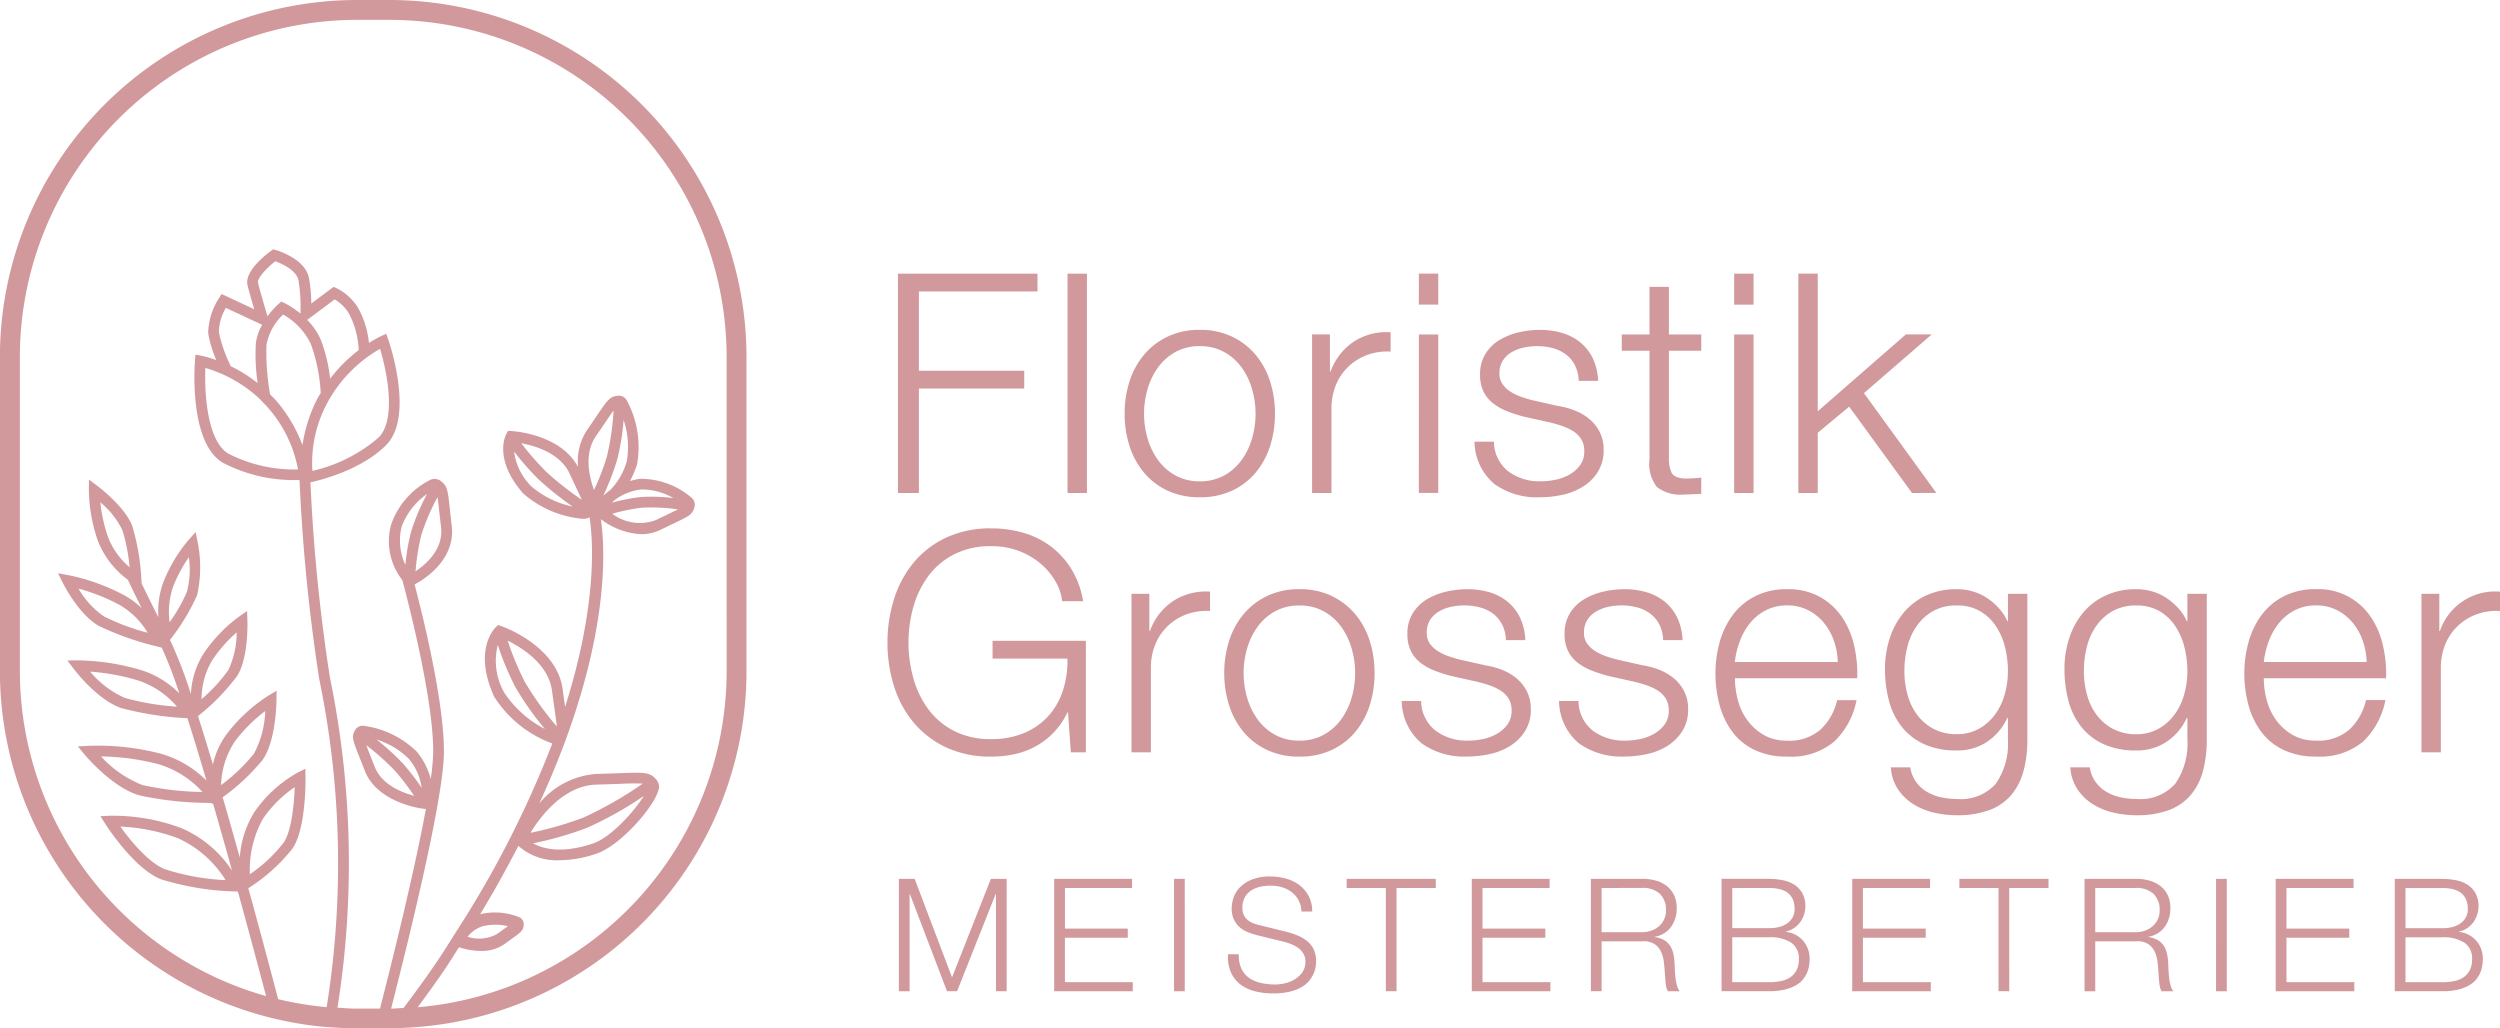
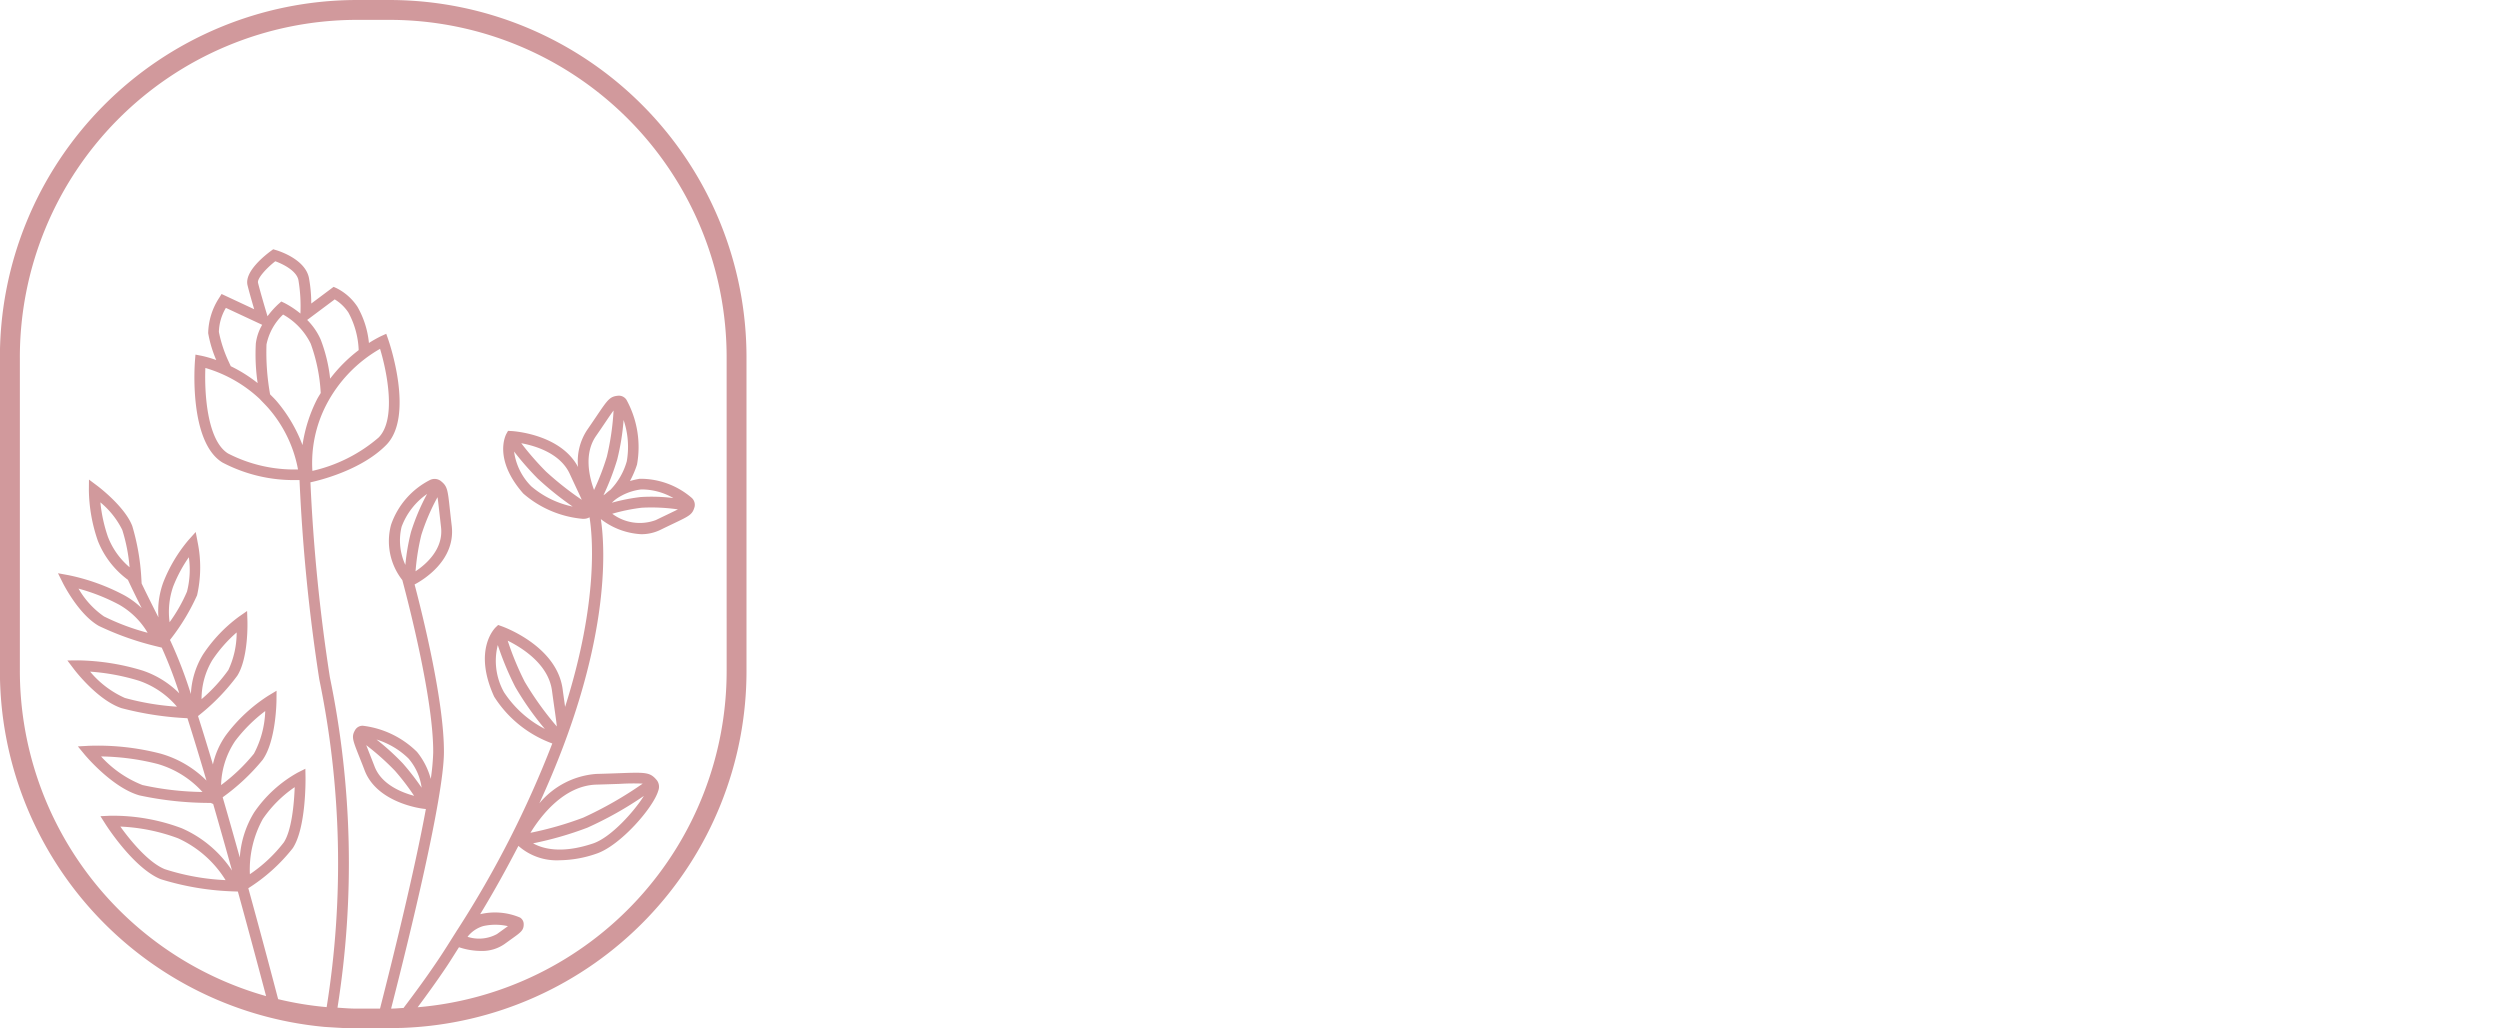
<svg xmlns="http://www.w3.org/2000/svg" width="221.56" height="91.147" viewBox="0 0 221.56 91.147">
  <defs>
    <clipPath id="clip-path">
      <path id="Pfad_3" data-name="Pfad 3" d="M0,22.778H221.56V-68.369H0Z" transform="translate(0 68.369)" fill="#d1999c" />
    </clipPath>
  </defs>
  <g id="FG_Logo" transform="translate(-16.28 68.369)">
    <g id="Gruppe_3" data-name="Gruppe 3" transform="translate(16.28 -68.369)" clip-path="url(#clip-path)">
      <g id="Gruppe_1" data-name="Gruppe 1" transform="translate(0 0.001)">
        <path id="Pfad_1" data-name="Pfad 1" d="M16.533,14.844v-27.65a31.659,31.659,0,0,0-31.5-31.748h-3.165a31.658,31.658,0,0,0-31.5,31.748v27.65A31.68,31.68,0,0,0-20.888,46.451c.289.021,2.124.14,2.76.14H-16.4s2.11-.04,2.417-.049h0a31.648,31.648,0,0,0,30.517-31.7m-1.76,0A29.908,29.908,0,0,1-12.609,44.712c.841-1.132,1.681-2.29,2.518-3.534.412-.612.757-1.187,1.145-1.785a6.212,6.212,0,0,0,1.94.328,3.48,3.48,0,0,0,2.078-.6l.673-.485c.815-.583,1.059-.757,1.043-1.317a.68.68,0,0,0-.329-.559,5.688,5.688,0,0,0-3.528-.295c1.285-2.116,2.38-4.114,3.388-6.055A5.113,5.113,0,0,0-.019,31.684,10.22,10.22,0,0,0,3.234,31.1c2.118-.709,5.045-4.083,5.475-5.565a.968.968,0,0,0-.1-.916c-.607-.747-.968-.737-3.356-.651-.547.02-1.212.044-2.028.065a7.255,7.255,0,0,0-5.051,2.608C4.56,12.774,4.024,4.068,3.625,1.449A6.377,6.377,0,0,0,7.2,2.788,3.849,3.849,0,0,0,8.91,2.4c.479-.235.868-.42,1.188-.573,1.4-.668,1.652-.789,1.837-1.474a.831.831,0,0,0-.251-.78A6.963,6.963,0,0,0,7.069-2.124a7.413,7.413,0,0,0-.865.2,8.519,8.519,0,0,0,.628-1.462A8.716,8.716,0,0,0,5.9-9.116a.8.8,0,0,0-.707-.372c-.764.06-.943.325-1.936,1.794-.228.339-.505.749-.852,1.251a5.041,5.041,0,0,0-.8,3.277C.061-6.082-4.121-6.346-4.3-6.355L-4.6-6.37l-.145.259c-.049.089-1.195,2.232,1.494,5.293A9.265,9.265,0,0,0,2.031,1.427a1.862,1.862,0,0,0,.221-.012.934.934,0,0,0,.369-.129c.251,1.509.847,7.331-2.164,16.807C.4,17.658.323,17.151.24,16.529-.27,12.7-4.994,11-5.2,10.932l-.275-.1-.211.2c-.084.08-2.038,2-.144,6.153a10.253,10.253,0,0,0,5.153,4.15A90.753,90.753,0,0,1-9.077,37.831c-.04.059-.079.115-.109.171-.557.879-1.085,1.74-1.7,2.645-.988,1.466-1.981,2.817-2.977,4.129-.368.013-.731.056-1.1.056,1.678-6.551,4.651-18.7,4.682-22.677.035-4.422-1.836-12.008-2.6-14.913.727-.383,3.656-2.122,3.29-5.2-.071-.6-.124-1.085-.168-1.485C-9.949-1.21-9.98-1.482-10.6-1.958a.924.924,0,0,0-.931-.051,7.007,7.007,0,0,0-3.437,3.965,5.587,5.587,0,0,0,1,4.9c.584,2.178,2.772,10.673,2.736,15.29a19.912,19.912,0,0,1-.216,2.329,6.427,6.427,0,0,0-1.22-2.394,8.225,8.225,0,0,0-4.8-2.317.762.762,0,0,0-.657.336c-.372.608-.264.879.331,2.382.133.337.3.745.489,1.248,1.109,2.88,5.039,3.372,5.207,3.39l.216.025c-.989,5.407-2.881,13.064-4.063,17.686h-2.18c-.536,0-1.06-.052-1.589-.081a81.569,81.569,0,0,0-.677-29.295A158.409,158.409,0,0,1-22.112-1.81c.7-.149,4.482-1.044,6.714-3.306,2.516-2.548.273-9.088.177-9.365l-.172-.493-.476.216a11.231,11.231,0,0,0-1.059.6,7.979,7.979,0,0,0-1.012-3.2,4.769,4.769,0,0,0-1.862-1.66l-.257-.116-1.98,1.48a12.534,12.534,0,0,0-.208-2.286c-.343-1.653-2.674-2.38-2.94-2.457l-.225-.067-.189.14c-.563.412-2.376,1.852-2.086,3.046.128.529.385,1.428.591,2.129L-29.988-18.5l-.223.359a5.915,5.915,0,0,0-.963,3.114,10.57,10.57,0,0,0,.716,2.382,10.073,10.073,0,0,0-1.324-.383l-.519-.1-.043.525c-.024.292-.556,7.182,2.422,9.031a13.572,13.572,0,0,0,6.658,1.56c.088,0,.12,0,.185,0A161.179,161.179,0,0,0-21.33,15.637,80.645,80.645,0,0,1-20.674,44.7a29.343,29.343,0,0,1-4.3-.705c-.405-1.544-1.4-5.326-2.644-9.833a15.607,15.607,0,0,0,3.945-3.554c1.185-1.81,1.128-6.094,1.125-6.275l-.013-.759-.677.341a11.344,11.344,0,0,0-3.862,3.528,8.75,8.75,0,0,0-1.272,4c-.491-1.756-1-3.564-1.518-5.341a18.392,18.392,0,0,0,3.545-3.321c1.183-1.674,1.223-5.125,1.224-5.27l.007-.851-.728.439A14.277,14.277,0,0,0-29.6,20.595a7.176,7.176,0,0,0-1.155,2.6c-.451-1.509-.895-2.958-1.32-4.291l.16-.129a18.454,18.454,0,0,0,3.324-3.45c.993-1.585.9-4.726.895-4.859l-.029-.872-.719.5a13.163,13.163,0,0,0-3.2,3.372,7.39,7.39,0,0,0-1.063,3.488,38.661,38.661,0,0,0-1.8-4.687c-.019-.035-.037-.071-.055-.105l.077-.1A18.882,18.882,0,0,0-32.158,8.2,11.138,11.138,0,0,0-32.1,3.54l-.179-.948-.644.719a13.36,13.36,0,0,0-2.237,3.762,7.462,7.462,0,0,0-.424,3.084c-.68-1.341-1.16-2.318-1.488-3l-.025-.435a20.1,20.1,0,0,0-.8-4.647c-.644-1.714-2.99-3.489-3.089-3.564l-.753-.565-.009.941a14.266,14.266,0,0,0,.8,4.5,7.882,7.882,0,0,0,2.661,3.445c.229.493.612,1.294,1.217,2.506A7.279,7.279,0,0,0-38.611,8.2a18.4,18.4,0,0,0-4.934-1.78l-.939-.172.425.853c.057.115,1.416,2.81,3.2,3.818a25.859,25.859,0,0,0,5.11,1.808l.459.112a37.29,37.29,0,0,1,1.556,4.054A8.315,8.315,0,0,0-37,14.869a20.6,20.6,0,0,0-5.706-.9l-.947.009.571.755c.084.112,2.092,2.75,4.222,3.47a28.022,28.022,0,0,0,5.849.893c.537,1.686,1.108,3.568,1.685,5.526A9.345,9.345,0,0,0-35.4,22.233a22.205,22.205,0,0,0-6.379-.691l-.944.052.6.727c.1.12,2.464,2.933,4.854,3.614a29.764,29.764,0,0,0,6.323.668l.216.095c.569,1.97,1.135,3.974,1.67,5.9a10.264,10.264,0,0,0-4.457-3.75,17.284,17.284,0,0,0-6.386-1.108l-.82.039.44.693c.1.16,2.512,3.921,4.9,4.889a24.259,24.259,0,0,0,6.6,1.088l.241.008c1.116,4.05,2.034,7.507,2.5,9.267A29.977,29.977,0,0,1-47.864,14.844v-27.65A29.9,29.9,0,0,1-18.128-42.794h3.165A29.9,29.9,0,0,1,14.773-12.806ZM-35.015,32.476c-1.513-.613-3.14-2.658-3.943-3.776a16.627,16.627,0,0,1,5.107,1.035,9.644,9.644,0,0,1,4.218,3.71,20.526,20.526,0,0,1-5.382-.969M-37,25.018a9.8,9.8,0,0,1-3.668-2.534,21.4,21.4,0,0,1,5.023.669,8.571,8.571,0,0,1,3.965,2.48A26.068,26.068,0,0,1-37,25.018M-38.557,17.3a8.559,8.559,0,0,1-3.081-2.332,19.238,19.238,0,0,1,4.343.811,7.664,7.664,0,0,1,3.353,2.294,22.92,22.92,0,0,1-4.615-.773m4.282-9.879a12.587,12.587,0,0,1,1.386-2.592,7.749,7.749,0,0,1-.164,3.05,14,14,0,0,1-1.541,2.71,6.891,6.891,0,0,1,.319-3.169m-6.113,2.67A7.617,7.617,0,0,1-42.666,7.61a17.268,17.268,0,0,1,3.6,1.424,6.922,6.922,0,0,1,2.528,2.49,20.19,20.19,0,0,1-3.846-1.437m.34-7.022a13.393,13.393,0,0,1-.684-3.1,7.46,7.46,0,0,1,1.941,2.444,15.235,15.235,0,0,1,.647,3.309,6.666,6.666,0,0,1-1.9-2.649m9.205,10.919a12.283,12.283,0,0,1,2.184-2.494,7.79,7.79,0,0,1-.736,3.333,14.2,14.2,0,0,1-2.374,2.58,6.713,6.713,0,0,1,.927-3.418m2.016,7.172a13.507,13.507,0,0,1,2.7-2.7,8.611,8.611,0,0,1-1,3.777,16.012,16.012,0,0,1-2.912,2.784,7.339,7.339,0,0,1,1.215-3.859m2.508,6.826a10.785,10.785,0,0,1,2.8-2.784c-.049,1.469-.269,3.834-.96,4.89a12.892,12.892,0,0,1-3.012,2.826,9.288,9.288,0,0,1,1.168-4.933m10.371-41.62c.619,2.042,1.462,6.242-.128,7.852a13.612,13.612,0,0,1-5.871,2.957A11.224,11.224,0,0,1-20.7-8.692a12.162,12.162,0,0,1,4.755-4.946m-4.421,2.646a13.713,13.713,0,0,0-.841-3.478A5.665,5.665,0,0,0-22.4-16.2l2.44-1.822a3.824,3.824,0,0,1,1.215,1.169,7.538,7.538,0,0,1,.9,3.144l.009.184a13.22,13.22,0,0,0-2.533,2.534m-2.449,5.875a13.126,13.126,0,0,0-2.248-3.837c-.2-.24-.413-.439-.621-.653a21.077,21.077,0,0,1-.319-4.421,5.044,5.044,0,0,1,1.47-2.652A5.961,5.961,0,0,1-22.089-14.1,15.125,15.125,0,0,1-21.2-9.724c-.117.2-.247.392-.355.611a13.2,13.2,0,0,0-1.26,4m-7.41-10.031a4.384,4.384,0,0,1,.62-2.125l3.217,1.5a4.324,4.324,0,0,0-.563,1.652,17.475,17.475,0,0,0,.16,3.513,12.794,12.794,0,0,0-2.39-1.5l.008,0-.2-.433a11.493,11.493,0,0,1-.852-2.6m3.642,5.961c0,.021.555.563.788.843a11.419,11.419,0,0,1,2.582,5.382,12.818,12.818,0,0,1-6.2-1.414c-1.878-1.167-2.1-5.443-2.01-7.58a11.949,11.949,0,0,1,4.841,2.77m-.175-10.32c-.088-.365.7-1.257,1.53-1.906.667.24,1.878.835,2.049,1.661A14.009,14.009,0,0,1-23-16.766,7.9,7.9,0,0,0-24.41-17.7l-.284-.135-.235.208a7.472,7.472,0,0,0-.987,1.1c-.136-.451-.652-2.184-.845-2.982m10.507,40.495a7.011,7.011,0,0,1,2.829,1.676,4.977,4.977,0,0,1,1.167,2.592,21.724,21.724,0,0,0-1.678-2.166,21.588,21.588,0,0,0-2.317-2.1m1.61,2.741a20.97,20.97,0,0,1,1.72,2.246c-1.109-.3-2.885-1-3.5-2.589-.195-.505-.357-.916-.492-1.255-.1-.264-.188-.476-.253-.648a22.517,22.517,0,0,1,2.521,2.245M-13.2,2.593a19.163,19.163,0,0,0-.5,2.916,5.152,5.152,0,0,1-.333-3.376,6.151,6.151,0,0,1,2.26-2.912A18.932,18.932,0,0,0-13.2,2.593m.92.251a18.794,18.794,0,0,1,1.43-3.336c.04.252.081.585.143,1.153.045.4.1.893.168,1.494.233,1.952-1.326,3.3-2.257,3.919a19.7,19.7,0,0,1,.516-3.232m5.5,34.671a5,5,0,0,1,2.172.012l-.292.209-.681.491a3.31,3.31,0,0,1-2.609.243,2.746,2.746,0,0,1,1.41-.955m4.166-8.262c.876-1.432,2.937-4.193,5.855-4.27.82-.023,1.486-.047,2.036-.065a20.141,20.141,0,0,1,2.06-.024,33.706,33.706,0,0,1-5.275,3.017,30.03,30.03,0,0,1-4.675,1.342M2.425,28.8a32.054,32.054,0,0,0,5.013-2.818c-.832,1.338-2.9,3.677-4.506,4.215-2.792.936-4.451.469-5.314-.012A30.611,30.611,0,0,0,2.425,28.8M-4.631,12.221c1.3.644,3.616,2.1,3.926,4.433.093.691.173,1.253.239,1.714.105.735.165,1.171.187,1.457a28,28,0,0,1-2.841-3.959,25.372,25.372,0,0,1-1.51-3.645m.669,4.1a26.575,26.575,0,0,0,2.624,3.725,9.553,9.553,0,0,1-3.618-3.25,5.68,5.68,0,0,1-.552-4.185,26.058,26.058,0,0,0,1.546,3.71M3.022-1.13c-.439-1.2-.9-3.217.167-4.773.348-.5.628-.916.857-1.256.349-.519.556-.819.708-1.017a23.269,23.269,0,0,1-.593,4.083A21.85,21.85,0,0,1,3.022-1.13M4.6,0a3.58,3.58,0,0,1,.393-.34.14.14,0,0,0,.015-.011,4.889,4.889,0,0,1,2.2-.828,5.648,5.648,0,0,1,2.844.764,15.446,15.446,0,0,0-2.89-.091A16.519,16.519,0,0,0,4.6,0M7.257.441a16.383,16.383,0,0,1,3.2.148c-.184.093-.412.2-.765.372-.323.155-.716.343-1.2.577A4.065,4.065,0,0,1,4.637.977,16.123,16.123,0,0,1,7.257.441M4.465-1.137a4.4,4.4,0,0,0-.428.351c-.06.043-.123.089-.18.123a22.576,22.576,0,0,0,1.22-3.17,20.916,20.916,0,0,0,.565-3.5,7.445,7.445,0,0,1,.283,3.656,5.947,5.947,0,0,1-1.46,2.542M-3.43-5.276c1.26.233,3.462.891,4.3,2.717.256.556.469,1.009.644,1.381.2.42.324.695.423.919a27.762,27.762,0,0,1-3.169-2.5,25.8,25.8,0,0,1-2.2-2.521m1.533,3.2A27.1,27.1,0,0,0,1.132.341,8.239,8.239,0,0,1-2.533-1.448a5.356,5.356,0,0,1-1.532-3.09A25.911,25.911,0,0,0-1.9-2.073" transform="translate(49.624 44.554)" fill="#d1999c" />
      </g>
      <g id="Gruppe_2" data-name="Gruppe 2" transform="translate(78.652 24.251)">
-         <path id="Pfad_2" data-name="Pfad 2" d="M35.713,7.472V5.757A5.165,5.165,0,0,0,30.39,9.241h-.055V5.947H28.751V19.994h1.72V12.508a5.385,5.385,0,0,1,.383-2.056,4.721,4.721,0,0,1,1.079-1.62,4.8,4.8,0,0,1,1.652-1.048,5.2,5.2,0,0,1,2.129-.313m-5.1,23.738H26.387v9.959h4.223A5.766,5.766,0,0,0,32,41.022a3.776,3.776,0,0,0,.979-.377,2.15,2.15,0,0,0,.637-.536,2.559,2.559,0,0,0,.363-.621,2.622,2.622,0,0,0,.168-.613,3.92,3.92,0,0,0,.043-.537,2.42,2.42,0,0,0-.573-1.638,2.35,2.35,0,0,0-1.538-.788v-.028a2.023,2.023,0,0,0,.705-.293,2.282,2.282,0,0,0,.547-.509,2.488,2.488,0,0,0,.216-2.594,2.152,2.152,0,0,0-.707-.753,2.916,2.916,0,0,0-1.021-.4,6.049,6.049,0,0,0-1.209-.119m-3.273,5.174h3.273a3.359,3.359,0,0,1,1.952.481,1.655,1.655,0,0,1,.677,1.444,2.121,2.121,0,0,1-.209,1,1.669,1.669,0,0,1-.573.635,2.3,2.3,0,0,1-.84.328,5.394,5.394,0,0,1-1.007.091H27.338Zm0-4.365h3.273q2.252,0,2.252,1.869a1.556,1.556,0,0,1-.14.655,1.488,1.488,0,0,1-.42.537,2.046,2.046,0,0,1-.7.363,3.283,3.283,0,0,1-.993.132H27.338ZM14.776,13.434H25.614a11.092,11.092,0,0,0-.273-2.9A7.384,7.384,0,0,0,24.262,8a5.579,5.579,0,0,0-4.846-2.464,6.1,6.1,0,0,0-2.88.64,5.68,5.68,0,0,0-1.98,1.688,7.329,7.329,0,0,0-1.133,2.382,10.193,10.193,0,0,0-.368,2.722,10.756,10.756,0,0,0,.368,2.845,7.01,7.01,0,0,0,1.133,2.369,5.288,5.288,0,0,0,1.98,1.605,6.564,6.564,0,0,0,2.88.585,5.994,5.994,0,0,0,4.137-1.306,6.843,6.843,0,0,0,2.006-3.7H23.84a5.155,5.155,0,0,1-1.474,2.613,4.19,4.19,0,0,1-2.949.98,4.053,4.053,0,0,1-2.1-.517,4.748,4.748,0,0,1-1.446-1.306,5.254,5.254,0,0,1-.833-1.782,7.634,7.634,0,0,1-.259-1.92m0-1.442a7.787,7.787,0,0,1,.451-1.865,5.527,5.527,0,0,1,.915-1.606A4.407,4.407,0,0,1,17.533,7.4a4.059,4.059,0,0,1,1.884-.423,4,4,0,0,1,1.857.423A4.392,4.392,0,0,1,22.665,8.52a5.136,5.136,0,0,1,.888,1.593,6.193,6.193,0,0,1,.341,1.878ZM10.547,41.169H11.5V31.21h-.951ZM9.386,21.655a10.641,10.641,0,0,0,.341-2.8V5.947H8.007V8.37H7.953a4.179,4.179,0,0,0-.7-1.089,5.437,5.437,0,0,0-1.024-.912,4.719,4.719,0,0,0-1.269-.612,4.951,4.951,0,0,0-1.488-.219A6.319,6.319,0,0,0,.759,6.1,5.729,5.729,0,0,0-1.234,7.621a6.78,6.78,0,0,0-1.228,2.26,8.73,8.73,0,0,0-.424,2.736,10.845,10.845,0,0,0,.355,2.818,6.3,6.3,0,0,0,1.133,2.3,5.354,5.354,0,0,0,1.98,1.537,6.81,6.81,0,0,0,2.894.559,4.707,4.707,0,0,0,2.716-.789,5.017,5.017,0,0,0,1.761-2.1h.055v1.906a6.243,6.243,0,0,1-1.065,3.919,4.131,4.131,0,0,1-3.466,1.361,6.472,6.472,0,0,1-1.393-.149,4.258,4.258,0,0,1-1.241-.476,3.191,3.191,0,0,1-.956-.859,3.045,3.045,0,0,1-.533-1.32h-1.72a3.939,3.939,0,0,0,.615,1.92,4.527,4.527,0,0,0,1.338,1.32,5.9,5.9,0,0,0,1.814.763,8.809,8.809,0,0,0,2.076.245,8.05,8.05,0,0,0,2.908-.463,4.706,4.706,0,0,0,1.924-1.334,5.462,5.462,0,0,0,1.079-2.124M8.007,12.808a7.532,7.532,0,0,1-.287,2.068,5.487,5.487,0,0,1-.86,1.784,4.476,4.476,0,0,1-1.42,1.252,3.929,3.929,0,0,1-1.965.477A4.263,4.263,0,0,1,1.4,17.912,4.377,4.377,0,0,1-.046,16.66a5.281,5.281,0,0,1-.847-1.784,7.9,7.9,0,0,1-.273-2.068,8.839,8.839,0,0,1,.26-2.137A5.515,5.515,0,0,1-.074,8.806,4.479,4.479,0,0,1,1.373,7.485a4.139,4.139,0,0,1,2.1-.5A3.988,3.988,0,0,1,5.564,7.5,4.293,4.293,0,0,1,6.97,8.861a5.963,5.963,0,0,1,.792,1.878,8.908,8.908,0,0,1,.245,2.069M-7.783,32.019H-4.3V31.21h-7.9v.809h3.469v9.149h.952Zm1.268-10.364a10.641,10.641,0,0,0,.341-2.8V5.947h-1.72V8.37h-.055a4.145,4.145,0,0,0-.7-1.089,5.437,5.437,0,0,0-1.024-.912,4.7,4.7,0,0,0-1.269-.612,4.951,4.951,0,0,0-1.488-.219,6.319,6.319,0,0,0-2.717.559,5.728,5.728,0,0,0-1.993,1.524,6.78,6.78,0,0,0-1.228,2.26,8.73,8.73,0,0,0-.424,2.736,10.788,10.788,0,0,0,.356,2.818,6.272,6.272,0,0,0,1.132,2.3,5.364,5.364,0,0,0,1.98,1.537,6.81,6.81,0,0,0,2.894.559,4.707,4.707,0,0,0,2.716-.789,5.007,5.007,0,0,0,1.761-2.1h.055v1.906a6.252,6.252,0,0,1-1.064,3.919,4.136,4.136,0,0,1-3.468,1.361,6.481,6.481,0,0,1-1.393-.149,4.258,4.258,0,0,1-1.241-.476,3.191,3.191,0,0,1-.956-.859,3.028,3.028,0,0,1-.532-1.32h-1.72a3.938,3.938,0,0,0,.613,1.92,4.527,4.527,0,0,0,1.338,1.32,5.9,5.9,0,0,0,1.814.763,8.809,8.809,0,0,0,2.076.245,8.05,8.05,0,0,0,2.908-.463,4.72,4.72,0,0,0,1.925-1.334,5.46,5.46,0,0,0,1.077-2.124m-1.378-8.847a7.482,7.482,0,0,1-.287,2.068,5.487,5.487,0,0,1-.86,1.784,4.476,4.476,0,0,1-1.42,1.252,3.925,3.925,0,0,1-1.965.477,4.263,4.263,0,0,1-2.076-.477,4.377,4.377,0,0,1-1.446-1.252,5.331,5.331,0,0,1-.847-1.784,7.894,7.894,0,0,1-.272-2.068,8.838,8.838,0,0,1,.259-2.137,5.518,5.518,0,0,1,.833-1.865,4.461,4.461,0,0,1,1.446-1.321,4.142,4.142,0,0,1,2.1-.5,3.988,3.988,0,0,1,2.088.517A4.28,4.28,0,0,1-8.931,8.861a5.963,5.963,0,0,1,.792,1.878,8.908,8.908,0,0,1,.245,2.069m-6.346-15.8-6.416-8.848,6.007-5.2h-2.294L-24.75-10.23v-12.2h-1.721V-2.988h1.721V-8.325l2.784-2.313,5.57,7.65ZM-24.561,6.22a5.788,5.788,0,0,0-2.894-.681,6.1,6.1,0,0,0-2.88.64,5.68,5.68,0,0,0-1.98,1.688,7.329,7.329,0,0,0-1.133,2.382,10.193,10.193,0,0,0-.368,2.722,10.756,10.756,0,0,0,.368,2.845,7.01,7.01,0,0,0,1.133,2.369,5.288,5.288,0,0,0,1.98,1.605,6.564,6.564,0,0,0,2.88.585,5.994,5.994,0,0,0,4.137-1.306,6.843,6.843,0,0,0,2.006-3.7h-1.72a5.146,5.146,0,0,1-1.474,2.613,4.19,4.19,0,0,1-2.949.98,4.045,4.045,0,0,1-2.1-.517A4.737,4.737,0,0,1-31,17.136a5.226,5.226,0,0,1-.832-1.782,7.577,7.577,0,0,1-.26-1.92h10.839a11.092,11.092,0,0,0-.273-2.9A7.384,7.384,0,0,0-22.609,8,5.744,5.744,0,0,0-24.561,6.22M-25.6,7.4A4.378,4.378,0,0,1-24.206,8.52a5.136,5.136,0,0,1,.888,1.593,6.193,6.193,0,0,1,.341,1.878H-32.1a7.787,7.787,0,0,1,.451-1.865A5.528,5.528,0,0,1-30.73,8.52,4.407,4.407,0,0,1-29.339,7.4a4.059,4.059,0,0,1,1.884-.423A4,4,0,0,1-25.6,7.4M-32.16-2.988h1.72V-17.036h-1.72Zm0-16.688h1.72v-2.75h-1.72Zm-3.681,16.8c.256-.019.511-.028.765-.028V-4.349a13.329,13.329,0,0,1-1.474.081q-.928-.054-1.16-.531a3.069,3.069,0,0,1-.232-1.321v-9.473h2.866v-1.442h-2.866v-4.219h-1.72v4.219H-42.12v1.442h2.458v9.611a3.354,3.354,0,0,0,.655,2.464,3.41,3.41,0,0,0,2.4.667c.255,0,.509-.009.764-.027m-8.406-1.974A3.5,3.5,0,0,0-43.727-6.8a3.424,3.424,0,0,0-.355-1.606A3.662,3.662,0,0,0-45-9.55a4.745,4.745,0,0,0-1.283-.748,6.548,6.548,0,0,0-1.461-.395l-2.293-.517q-.438-.108-.956-.287a4.581,4.581,0,0,1-.955-.448,2.541,2.541,0,0,1-.724-.668,1.594,1.594,0,0,1-.287-.967,2.056,2.056,0,0,1,.3-1.143,2.307,2.307,0,0,1,.792-.749,3.572,3.572,0,0,1,1.079-.408A5.588,5.588,0,0,1-49.624-16a5.354,5.354,0,0,1,1.393.176,3.4,3.4,0,0,1,1.16.559,2.79,2.79,0,0,1,.805.967,3.238,3.238,0,0,1,.328,1.374h1.72a5.077,5.077,0,0,0-.464-1.986,4.159,4.159,0,0,0-1.107-1.416,4.55,4.55,0,0,0-1.61-.844,6.913,6.913,0,0,0-1.98-.272,8.264,8.264,0,0,0-1.869.217,5.8,5.8,0,0,0-1.706.68A3.726,3.726,0,0,0-54.2-15.321a3.365,3.365,0,0,0-.477,1.824,3.4,3.4,0,0,0,.3,1.512,2.976,2.976,0,0,0,.832,1.035,5,5,0,0,0,1.243.708,12.281,12.281,0,0,0,1.557.5l2.21.491q.574.136,1.133.327a4.516,4.516,0,0,1,1,.476,2.273,2.273,0,0,1,.7.708,1.984,1.984,0,0,1,.259,1.049,2.044,2.044,0,0,1-.368,1.239,2.975,2.975,0,0,1-.943.831A4.173,4.173,0,0,1-48-4.159a6.513,6.513,0,0,1-1.3.136,4.611,4.611,0,0,1-2.881-.885,3.383,3.383,0,0,1-1.269-2.626h-1.72A4.971,4.971,0,0,0-53.4-3.777a6.486,6.486,0,0,0,4.026,1.171,9.425,9.425,0,0,0,1.993-.219,5.636,5.636,0,0,0,1.816-.721,4.212,4.212,0,0,0,1.324-1.306m-9.6,10.664a6.92,6.92,0,0,0-1.98-.272,8.287,8.287,0,0,0-1.87.219,5.808,5.808,0,0,0-1.705.68,3.726,3.726,0,0,0-1.243,1.225,3.362,3.362,0,0,0-.479,1.824,3.406,3.406,0,0,0,.3,1.512,2.976,2.976,0,0,0,.832,1.035,4.958,4.958,0,0,0,1.243.707,12.546,12.546,0,0,0,1.556.5l2.212.491q.574.136,1.133.327a4.362,4.362,0,0,1,1,.476,2.249,2.249,0,0,1,.7.708,1.976,1.976,0,0,1,.259,1.048,2.046,2.046,0,0,1-.368,1.24,2.97,2.97,0,0,1-.943.829,4.145,4.145,0,0,1-1.243.463,6.394,6.394,0,0,1-1.3.136,4.616,4.616,0,0,1-2.881-.884A3.379,3.379,0,0,1-59.9,15.448h-1.72A4.969,4.969,0,0,0-59.855,19.2a6.477,6.477,0,0,0,4.026,1.171,9.423,9.423,0,0,0,1.993-.217,5.636,5.636,0,0,0,1.816-.721A4.24,4.24,0,0,0-50.7,18.13a3.519,3.519,0,0,0,.519-1.946,3.436,3.436,0,0,0-.355-1.606,3.681,3.681,0,0,0-.915-1.144,4.711,4.711,0,0,0-1.283-.748,6.549,6.549,0,0,0-1.461-.395l-2.293-.517c-.292-.073-.611-.168-.956-.287a4.563,4.563,0,0,1-.956-.449,2.549,2.549,0,0,1-.723-.667A1.594,1.594,0,0,1-59.4,9.4a2.053,2.053,0,0,1,.3-1.144,2.316,2.316,0,0,1,.792-.748A3.6,3.6,0,0,1-57.234,7.1a5.68,5.68,0,0,1,1.16-.123,5.336,5.336,0,0,1,1.392.177,3.366,3.366,0,0,1,1.161.559,2.8,2.8,0,0,1,.805.967,3.214,3.214,0,0,1,.327,1.374h1.721a5.084,5.084,0,0,0-.465-1.988,4.139,4.139,0,0,0-1.105-1.416,4.594,4.594,0,0,0-1.61-.844m-6.255-8.8h1.72V-17.036H-60.1Zm0-16.688h1.72v-2.75H-60.1Zm-4.63,4.478a5.2,5.2,0,0,1,2.129-.313v-1.714a5.333,5.333,0,0,0-3.29.844,5.39,5.39,0,0,0-2.033,2.641h-.055v-3.294h-1.584V-2.988h1.72v-7.487a5.385,5.385,0,0,1,.383-2.056,4.746,4.746,0,0,1,1.079-1.62A4.8,4.8,0,0,1-64.734-15.2m-3.1,21.336a6.507,6.507,0,0,0-2.853-.6,6.5,6.5,0,0,0-2.853.6A6.222,6.222,0,0,0-75.63,7.744,6.946,6.946,0,0,0-76.912,10.1a9.237,9.237,0,0,0-.437,2.872,9.231,9.231,0,0,0,.437,2.872A6.946,6.946,0,0,0-75.63,18.2a6.034,6.034,0,0,0,2.089,1.592,6.611,6.611,0,0,0,2.853.585,6.62,6.62,0,0,0,2.853-.585A6.042,6.042,0,0,0-65.747,18.2a6.972,6.972,0,0,0,1.284-2.356,9.27,9.27,0,0,0,.436-2.872,9.276,9.276,0,0,0-.436-2.872,6.972,6.972,0,0,0-1.284-2.356,6.23,6.23,0,0,0-2.088-1.606m-.7,1.361a4.759,4.759,0,0,1,1.544,1.362,6.164,6.164,0,0,1,.928,1.918,7.833,7.833,0,0,1,.313,2.192,7.833,7.833,0,0,1-.313,2.192,6.15,6.15,0,0,1-.928,1.918,4.724,4.724,0,0,1-1.544,1.361,4.349,4.349,0,0,1-2.156.517,4.351,4.351,0,0,1-2.157-.517,4.706,4.706,0,0,1-1.542-1.361,6.152,6.152,0,0,1-.929-1.918,7.784,7.784,0,0,1-.313-2.192,7.784,7.784,0,0,1,.313-2.192,6.167,6.167,0,0,1,.929-1.918A4.74,4.74,0,0,1-72.845,7.5a4.365,4.365,0,0,1,2.157-.517,4.364,4.364,0,0,1,2.156.517M-73.29-7.14a9.278,9.278,0,0,0,.436-2.873,9.275,9.275,0,0,0-.436-2.872,6.953,6.953,0,0,0-1.284-2.354,6.2,6.2,0,0,0-2.088-1.606,6.488,6.488,0,0,0-2.853-.6,6.48,6.48,0,0,0-2.853.6,6.188,6.188,0,0,0-2.089,1.606,6.953,6.953,0,0,0-1.284,2.354,9.276,9.276,0,0,0-.436,2.872A9.278,9.278,0,0,0-85.74-7.14a6.953,6.953,0,0,0,1.284,2.354,6.054,6.054,0,0,0,2.089,1.593,6.631,6.631,0,0,0,2.853.585,6.639,6.639,0,0,0,2.853-.585,6.062,6.062,0,0,0,2.088-1.593A6.953,6.953,0,0,0-73.29-7.14m-1.284-2.873a7.819,7.819,0,0,1-.313,2.192,6.145,6.145,0,0,1-.929,1.92A4.736,4.736,0,0,1-77.359-4.54a4.349,4.349,0,0,1-2.156.517,4.351,4.351,0,0,1-2.157-.517A4.736,4.736,0,0,1-83.214-5.9a6.174,6.174,0,0,1-.929-1.92,7.77,7.77,0,0,1-.313-2.192,7.768,7.768,0,0,1,.313-2.19,6.174,6.174,0,0,1,.929-1.92,4.721,4.721,0,0,1,1.542-1.361A4.351,4.351,0,0,1-79.515-16a4.349,4.349,0,0,1,2.156.517,4.721,4.721,0,0,1,1.542,1.361,6.145,6.145,0,0,1,.929,1.92,7.817,7.817,0,0,1,.313,2.19M-91.238-2.988h1.72V-22.426h-1.72Zm.369,6.784a7.4,7.4,0,0,0-1.8-2.014A7.472,7.472,0,0,0-95.1.557,10.064,10.064,0,0,0-97.995.149a9.229,9.229,0,0,0-4.027.831,8.27,8.27,0,0,0-2.88,2.232,9.543,9.543,0,0,0-1.72,3.226,12.713,12.713,0,0,0-.573,3.838,12.716,12.716,0,0,0,.573,3.839,9.388,9.388,0,0,0,1.72,3.212,8.351,8.351,0,0,0,2.88,2.22,9.229,9.229,0,0,0,4.027.829,9.619,9.619,0,0,0,2.061-.217,6.991,6.991,0,0,0,1.87-.695,6.6,6.6,0,0,0,1.6-1.225,6.665,6.665,0,0,0,1.215-1.782h.055l.247,3.538h1.337V10.113h-8.272v1.578h6.634a8.491,8.491,0,0,1-.409,2.858,6.208,6.208,0,0,1-1.31,2.26,6,6,0,0,1-2.142,1.484,7.4,7.4,0,0,1-2.881.531,7.034,7.034,0,0,1-3.33-.735,6.58,6.58,0,0,1-2.28-1.946,8.33,8.33,0,0,1-1.31-2.75,11.667,11.667,0,0,1-.424-3.117,11.634,11.634,0,0,1,.424-3.13,8.357,8.357,0,0,1,1.31-2.736,6.566,6.566,0,0,1,2.28-1.946,7.034,7.034,0,0,1,3.33-.736,6.711,6.711,0,0,1,2.512.449,6.631,6.631,0,0,1,1.925,1.157A5.937,5.937,0,0,1-92.276,4.9a4.36,4.36,0,0,1,.56,1.7h1.857a7.819,7.819,0,0,0-1.011-2.8M-104.41-20.847H-93.9v-1.578h-12.368V-2.988h1.857v-9.256h9.336v-1.58h-9.336Zm-.376,52.057h-1.4v9.959h.952V32.563h.028l3.286,8.606h.895l3.414-8.606h.028v8.606h.951V31.21h-1.4l-3.441,8.731Zm19.264,0h-6.9v9.959h6.966v-.809h-6.014V36.427H-85.9v-.809h-5.567v-3.6h5.945Zm1.672-11.216V12.508a5.385,5.385,0,0,1,.383-2.056,4.7,4.7,0,0,1,1.079-1.62,4.8,4.8,0,0,1,1.652-1.048,5.2,5.2,0,0,1,2.129-.313V5.757A5.333,5.333,0,0,0-81.9,6.6a5.387,5.387,0,0,0-2.033,2.64h-.055V5.947H-85.57V19.994Zm3,11.216H-81.8v9.959h.951Zm4.786,6.68h-.951a3.513,3.513,0,0,0,.244,1.576,2.739,2.739,0,0,0,.819,1.075,3.539,3.539,0,0,0,1.287.621,6.324,6.324,0,0,0,1.637.2,6.2,6.2,0,0,0,1.51-.16,3.883,3.883,0,0,0,1.056-.419,2.4,2.4,0,0,0,.672-.579,2.985,2.985,0,0,0,.377-.635,2.293,2.293,0,0,0,.168-.593,3.9,3.9,0,0,0,.035-.447,2.456,2.456,0,0,0-.2-1.045,2.122,2.122,0,0,0-.56-.732,3.281,3.281,0,0,0-.825-.5,6.879,6.879,0,0,0-1-.341l-2.433-.6a3.7,3.7,0,0,1-.581-.181,1.744,1.744,0,0,1-.483-.293,1.261,1.261,0,0,1-.328-.439,1.429,1.429,0,0,1-.12-.608,1.9,1.9,0,0,1,.211-.935,1.741,1.741,0,0,1,.552-.607,2.4,2.4,0,0,1,.8-.335,4.235,4.235,0,0,1,.945-.1,3.436,3.436,0,0,1,1.013.147,2.614,2.614,0,0,1,.853.432,2.235,2.235,0,0,1,.6.711,2.3,2.3,0,0,1,.259,1h.952a2.867,2.867,0,0,0-.3-1.345,2.9,2.9,0,0,0-.8-.969,3.508,3.508,0,0,0-1.175-.587A5.068,5.068,0,0,0-73.249,31a4.245,4.245,0,0,0-1.721.3,3.076,3.076,0,0,0-1.056.732,2.37,2.37,0,0,0-.524.921,3.141,3.141,0,0,0-.14.851,2.324,2.324,0,0,0,.189.991,2.1,2.1,0,0,0,.5.683,2.4,2.4,0,0,0,.721.447,6.4,6.4,0,0,0,.845.279l2.224.544a6.544,6.544,0,0,1,.713.216,2.93,2.93,0,0,1,.665.343,1.719,1.719,0,0,1,.489.516,1.349,1.349,0,0,1,.189.725,1.589,1.589,0,0,1-.267.928,2.174,2.174,0,0,1-.664.627,2.939,2.939,0,0,1-.86.356,3.646,3.646,0,0,1-.853.112,5.983,5.983,0,0,1-1.286-.132A2.915,2.915,0,0,1-75.13,40a2.108,2.108,0,0,1-.693-.823,2.814,2.814,0,0,1-.237-1.284M-58.6,31.21h-7.9v.809h3.47v9.149h.951V32.019H-58.6Zm10.088,0h-6.9v9.959h6.966v-.809h-6.015V36.427h5.567v-.809h-5.567v-3.6h5.945Zm2.554-15.762h-1.72A4.969,4.969,0,0,0-45.918,19.2a6.477,6.477,0,0,0,4.026,1.171,9.423,9.423,0,0,0,1.993-.217,5.636,5.636,0,0,0,1.816-.721,4.226,4.226,0,0,0,1.324-1.306,3.509,3.509,0,0,0,.52-1.946,3.436,3.436,0,0,0-.356-1.606,3.662,3.662,0,0,0-.915-1.144,4.711,4.711,0,0,0-1.283-.748,6.548,6.548,0,0,0-1.461-.395l-2.293-.517c-.292-.073-.611-.168-.956-.287a4.584,4.584,0,0,1-.955-.449,2.536,2.536,0,0,1-.724-.667,1.594,1.594,0,0,1-.287-.967,2.064,2.064,0,0,1,.3-1.144,2.316,2.316,0,0,1,.792-.748A3.61,3.61,0,0,1-43.3,7.1a5.68,5.68,0,0,1,1.16-.123,5.354,5.354,0,0,1,1.393.177,3.372,3.372,0,0,1,1.16.559,2.79,2.79,0,0,1,.805.967,3.233,3.233,0,0,1,.328,1.374h1.72a5.108,5.108,0,0,0-.464-1.988A4.143,4.143,0,0,0-38.3,6.655a4.594,4.594,0,0,0-1.61-.844,6.913,6.913,0,0,0-1.98-.272,8.267,8.267,0,0,0-1.869.219,5.8,5.8,0,0,0-1.706.68A3.726,3.726,0,0,0-46.71,7.662a3.362,3.362,0,0,0-.477,1.824,3.407,3.407,0,0,0,.3,1.512,2.965,2.965,0,0,0,.833,1.035,4.926,4.926,0,0,0,1.241.707,12.5,12.5,0,0,0,1.557.5l2.21.491q.574.136,1.133.327a4.4,4.4,0,0,1,1,.476,2.258,2.258,0,0,1,.7.708,1.976,1.976,0,0,1,.259,1.048,2.046,2.046,0,0,1-.368,1.24,2.955,2.955,0,0,1-.943.829,4.137,4.137,0,0,1-1.241.463,6.416,6.416,0,0,1-1.3.136,4.616,4.616,0,0,1-2.881-.884,3.379,3.379,0,0,1-1.269-2.628m5.674,15.762h-4.574v9.959h.952V36.747H-40.3a1.775,1.775,0,0,1,1.056.224,1.638,1.638,0,0,1,.587.663,2.864,2.864,0,0,1,.267.935c.041.348.072.7.091,1.053.009.1.019.223.028.363s.021.281.035.425a3.013,3.013,0,0,0,.071.419,1.2,1.2,0,0,0,.132.341h1.049a1.344,1.344,0,0,1-.245-.509,4.586,4.586,0,0,1-.132-.7q-.042-.37-.056-.732c-.009-.243-.019-.447-.028-.615a5,5,0,0,0-.119-.829,1.984,1.984,0,0,0-.295-.677,1.638,1.638,0,0,0-.524-.481,2.231,2.231,0,0,0-.812-.257v-.028a2.237,2.237,0,0,0,1.456-.893A2.8,2.8,0,0,0-37.25,33.8a2.592,2.592,0,0,0-.245-1.165,2.258,2.258,0,0,0-.657-.809,2.852,2.852,0,0,0-.965-.467,4.327,4.327,0,0,0-1.168-.153m-.069.809a2.213,2.213,0,0,1,1.622.529A1.961,1.961,0,0,1-38.2,34a1.813,1.813,0,0,1-.175.816,1.857,1.857,0,0,1-.468.607,2.053,2.053,0,0,1-.685.384,2.536,2.536,0,0,1-.825.132h-3.553V32.019Zm11.3-.809h-4.223v9.959h4.223a5.765,5.765,0,0,0,1.392-.147,3.806,3.806,0,0,0,.98-.377,2.161,2.161,0,0,0,.636-.536,2.61,2.61,0,0,0,.364-.621,2.623,2.623,0,0,0,.168-.613,3.9,3.9,0,0,0,.041-.537,2.413,2.413,0,0,0-.573-1.638,2.347,2.347,0,0,0-1.538-.788v-.028a2.029,2.029,0,0,0,.707-.293,2.277,2.277,0,0,0,.545-.509,2.323,2.323,0,0,0,.357-.669,2.341,2.341,0,0,0,.125-.76,2.343,2.343,0,0,0-.265-1.165,2.164,2.164,0,0,0-.707-.753,2.937,2.937,0,0,0-1.021-.4,6.062,6.062,0,0,0-1.211-.119m-3.273,5.174h3.273a3.354,3.354,0,0,1,1.952.481,1.656,1.656,0,0,1,.679,1.444,2.12,2.12,0,0,1-.211,1,1.658,1.658,0,0,1-.573.635,2.29,2.29,0,0,1-.839.328,5.419,5.419,0,0,1-1.008.091h-3.273Zm0-4.365h3.273q2.254,0,2.253,1.869a1.556,1.556,0,0,1-.14.655,1.488,1.488,0,0,1-.42.537,2.066,2.066,0,0,1-.7.363,3.283,3.283,0,0,1-.993.132h-3.273Zm17.53-.809h-6.9v9.959h6.964v-.809h-6.014V36.427h5.567v-.809h-5.567v-3.6h5.945Zm18.26,0H-1.108v9.959h.951V36.747H3.452a1.77,1.77,0,0,1,1.056.224,1.641,1.641,0,0,1,.588.663,2.863,2.863,0,0,1,.265.935c.043.348.072.7.091,1.053.009.1.02.223.028.363s.021.281.036.425a3.014,3.014,0,0,0,.069.419,1.24,1.24,0,0,0,.133.341H6.767a1.344,1.344,0,0,1-.245-.509,4.427,4.427,0,0,1-.132-.7c-.028-.247-.048-.491-.057-.732s-.019-.447-.028-.615a4.868,4.868,0,0,0-.119-.829,1.982,1.982,0,0,0-.293-.677,1.652,1.652,0,0,0-.524-.481,2.231,2.231,0,0,0-.812-.257v-.028a2.233,2.233,0,0,0,1.454-.893A2.786,2.786,0,0,0,6.5,33.8a2.61,2.61,0,0,0-.244-1.165A2.272,2.272,0,0,0,5.6,31.83a2.864,2.864,0,0,0-.965-.467,4.342,4.342,0,0,0-1.168-.153m-.071.809a2.211,2.211,0,0,1,1.622.529A1.956,1.956,0,0,1,5.55,34a1.831,1.831,0,0,1-.175.816,1.879,1.879,0,0,1-.469.607,2.04,2.04,0,0,1-.685.384,2.531,2.531,0,0,1-.825.132H-.157V32.019Zm19.337-.809h-6.9v9.959H22.8v-.809H16.789V36.427h5.566v-.809H16.789v-3.6h5.945Z" transform="translate(107.195 22.427)" fill="#d1999c" />
-       </g>
+         </g>
    </g>
  </g>
</svg>